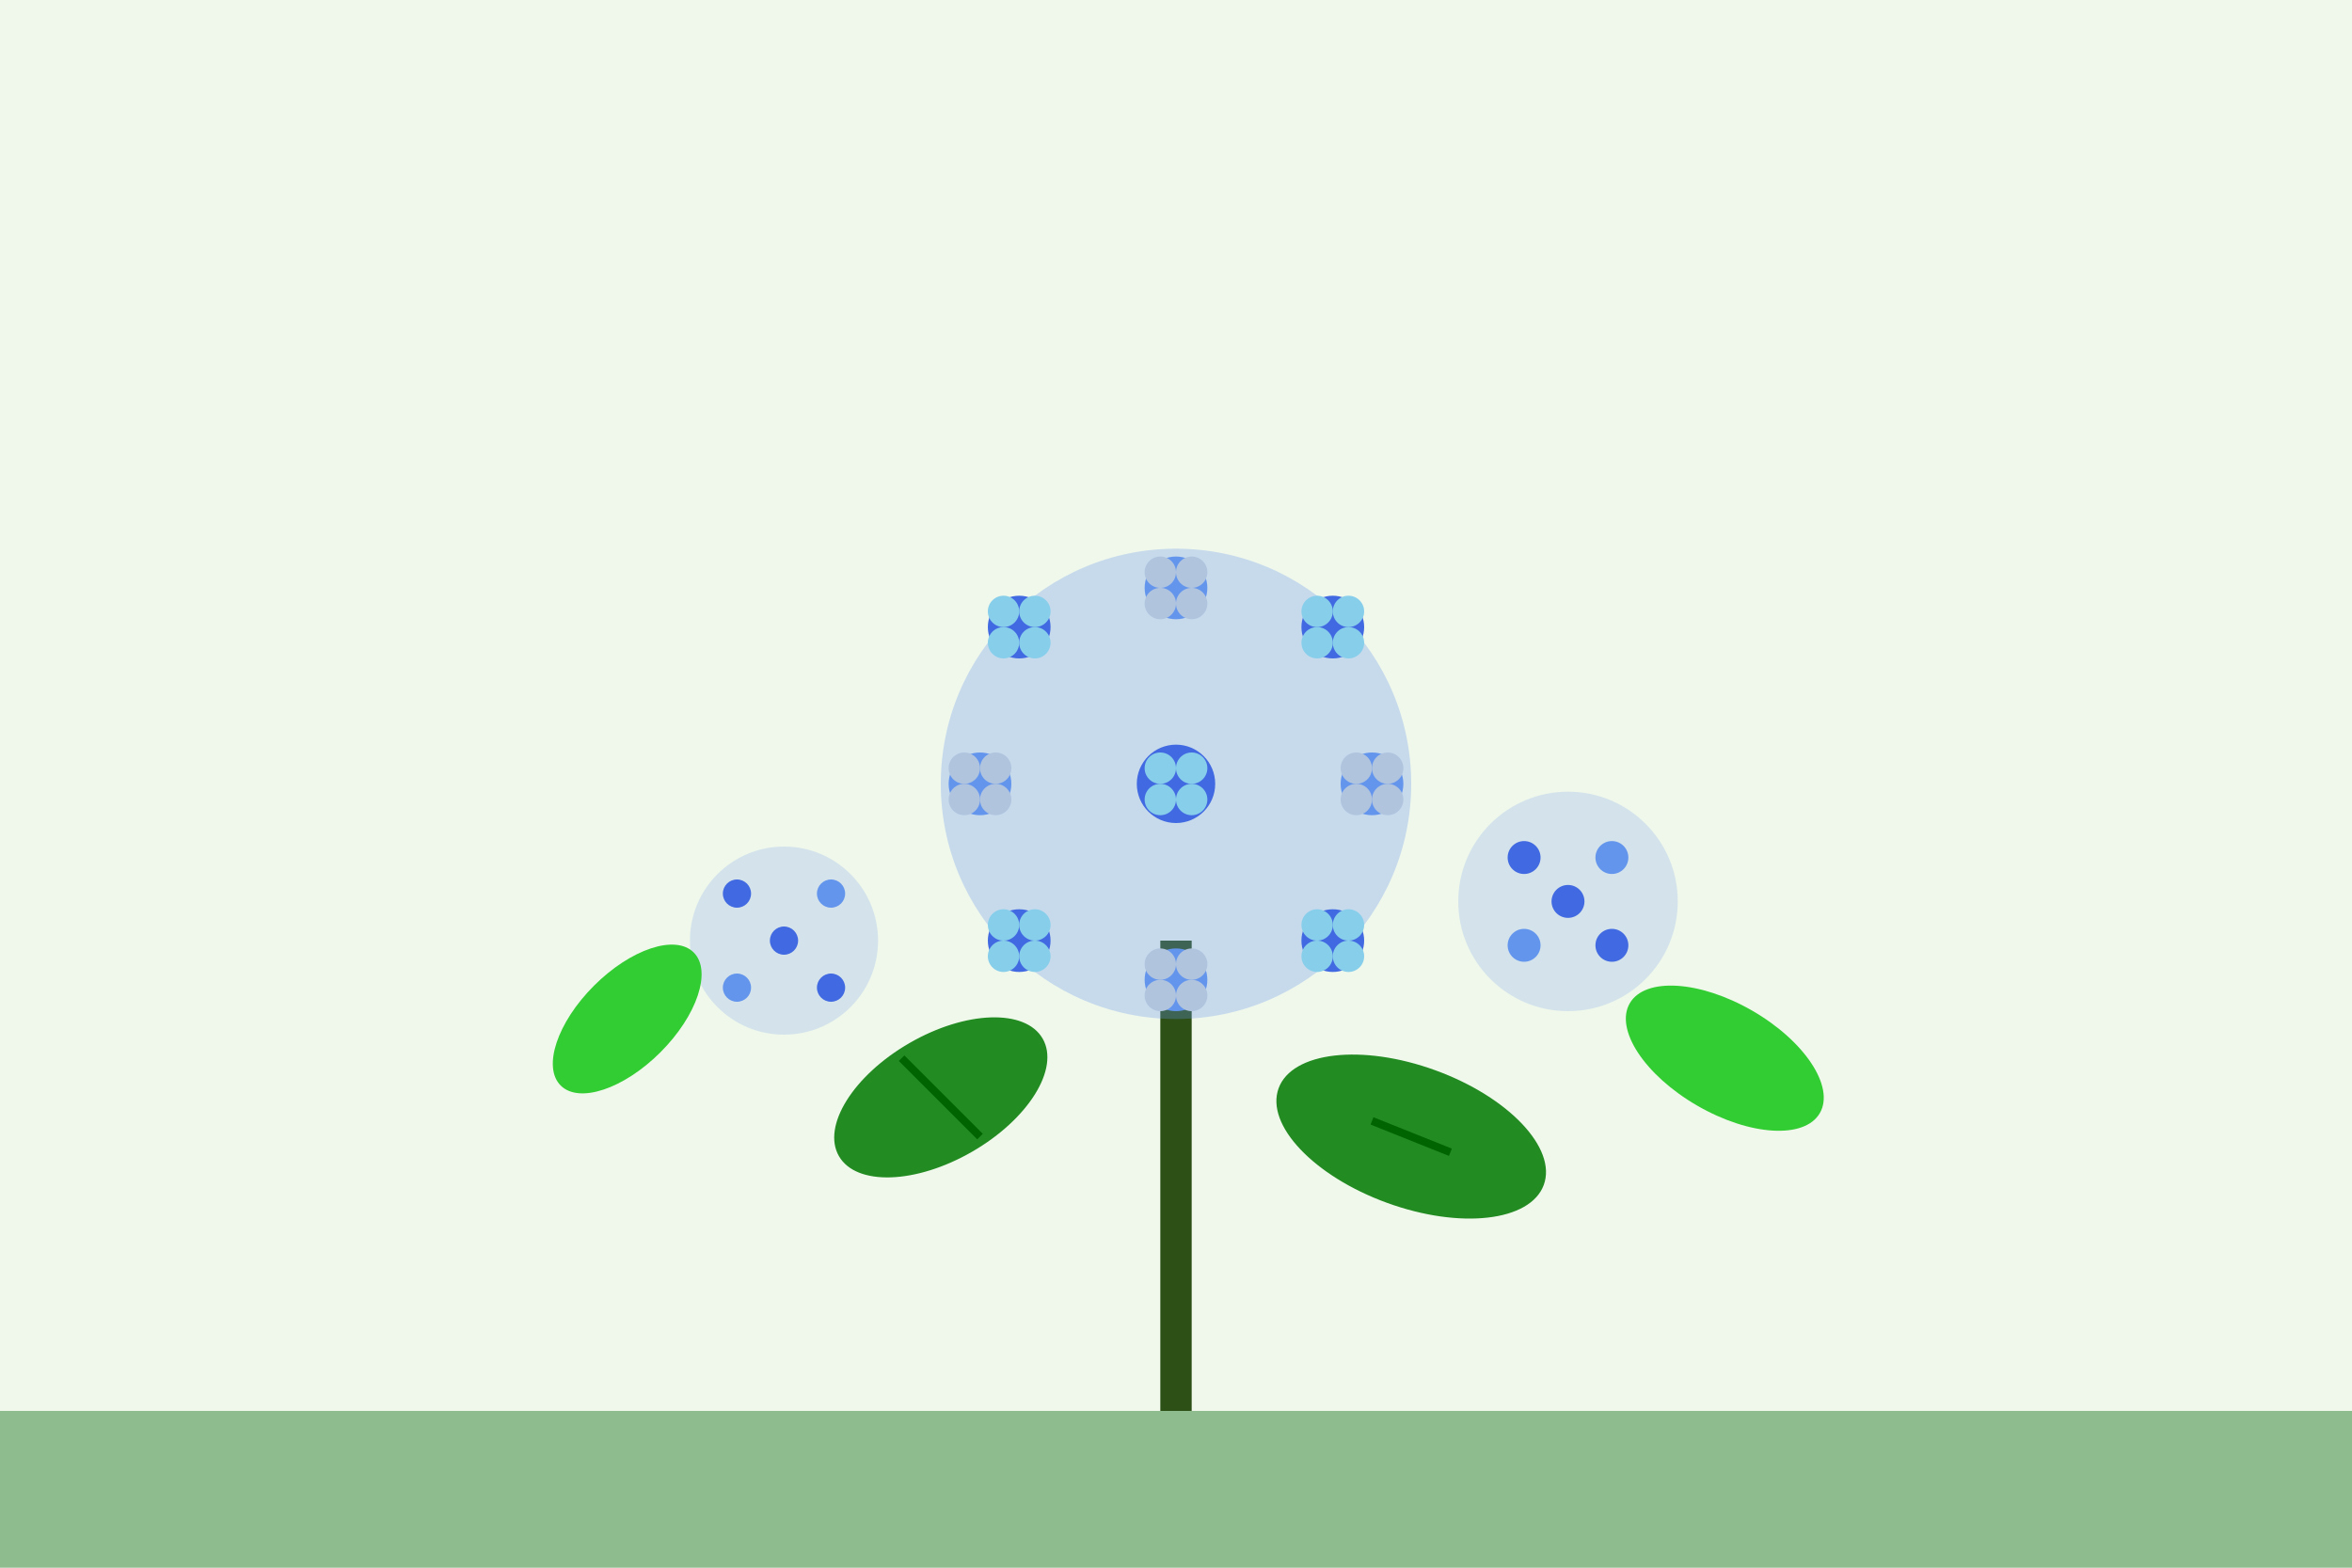
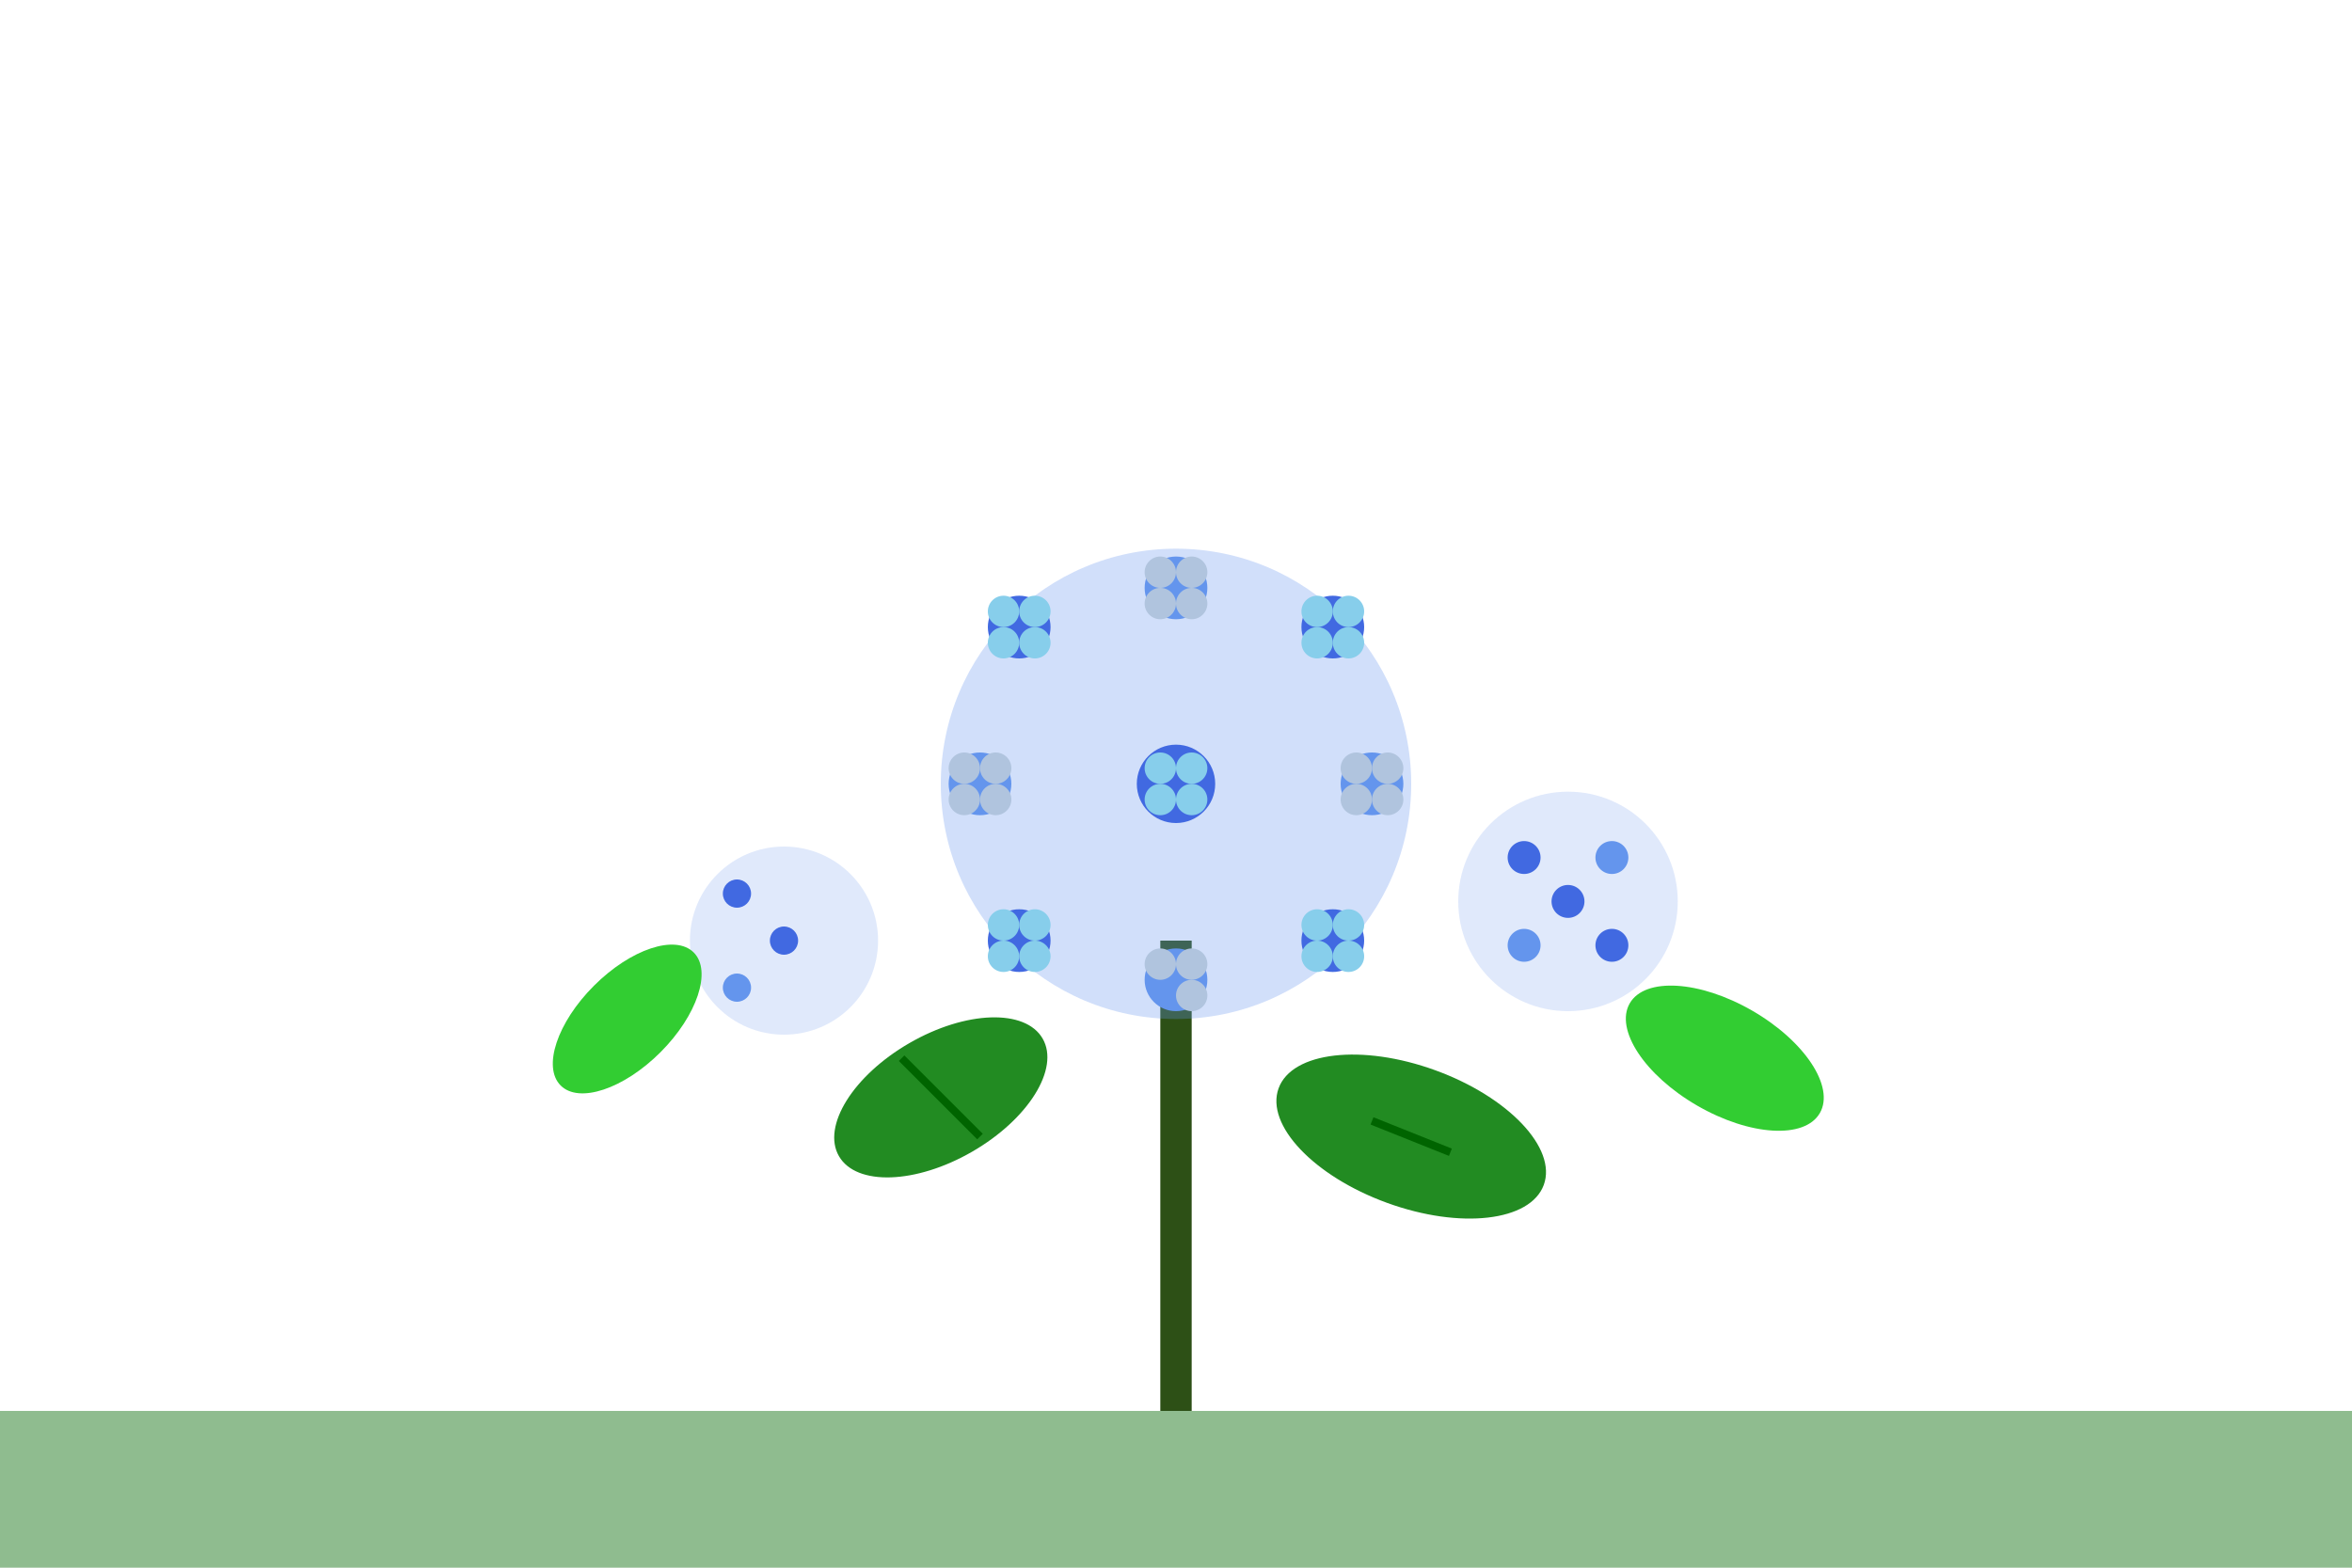
<svg xmlns="http://www.w3.org/2000/svg" width="300" height="200" viewBox="0 0 300 200" fill="none">
-   <rect width="300" height="200" fill="#f0f8eb" />
  <rect x="148" y="120" width="4" height="60" fill="#2d5016" />
  <g id="hydrangea-cluster" transform="translate(150, 100)">
    <circle cx="0" cy="0" r="30" fill="#6495ed" opacity="0.3" />
    <g id="flower1" transform="translate(-20, -20)">
      <circle cx="0" cy="0" r="4" fill="#4169e1" />
      <circle cx="-2" cy="-2" r="2" fill="#87ceeb" />
      <circle cx="2" cy="-2" r="2" fill="#87ceeb" />
      <circle cx="-2" cy="2" r="2" fill="#87ceeb" />
      <circle cx="2" cy="2" r="2" fill="#87ceeb" />
    </g>
    <g id="flower2" transform="translate(0, -25)">
      <circle cx="0" cy="0" r="4" fill="#6495ed" />
      <circle cx="-2" cy="-2" r="2" fill="#b0c4de" />
      <circle cx="2" cy="-2" r="2" fill="#b0c4de" />
      <circle cx="-2" cy="2" r="2" fill="#b0c4de" />
      <circle cx="2" cy="2" r="2" fill="#b0c4de" />
    </g>
    <g id="flower3" transform="translate(20, -20)">
      <circle cx="0" cy="0" r="4" fill="#4169e1" />
      <circle cx="-2" cy="-2" r="2" fill="#87ceeb" />
      <circle cx="2" cy="-2" r="2" fill="#87ceeb" />
      <circle cx="-2" cy="2" r="2" fill="#87ceeb" />
      <circle cx="2" cy="2" r="2" fill="#87ceeb" />
    </g>
    <g id="flower4" transform="translate(-25, 0)">
      <circle cx="0" cy="0" r="4" fill="#6495ed" />
      <circle cx="-2" cy="-2" r="2" fill="#b0c4de" />
      <circle cx="2" cy="-2" r="2" fill="#b0c4de" />
      <circle cx="-2" cy="2" r="2" fill="#b0c4de" />
      <circle cx="2" cy="2" r="2" fill="#b0c4de" />
    </g>
    <g id="flower5" transform="translate(0, 0)">
      <circle cx="0" cy="0" r="5" fill="#4169e1" />
      <circle cx="-2" cy="-2" r="2" fill="#87ceeb" />
      <circle cx="2" cy="-2" r="2" fill="#87ceeb" />
      <circle cx="-2" cy="2" r="2" fill="#87ceeb" />
      <circle cx="2" cy="2" r="2" fill="#87ceeb" />
    </g>
    <g id="flower6" transform="translate(25, 0)">
      <circle cx="0" cy="0" r="4" fill="#6495ed" />
      <circle cx="-2" cy="-2" r="2" fill="#b0c4de" />
      <circle cx="2" cy="-2" r="2" fill="#b0c4de" />
      <circle cx="-2" cy="2" r="2" fill="#b0c4de" />
      <circle cx="2" cy="2" r="2" fill="#b0c4de" />
    </g>
    <g id="flower7" transform="translate(-20, 20)">
      <circle cx="0" cy="0" r="4" fill="#4169e1" />
      <circle cx="-2" cy="-2" r="2" fill="#87ceeb" />
      <circle cx="2" cy="-2" r="2" fill="#87ceeb" />
      <circle cx="-2" cy="2" r="2" fill="#87ceeb" />
      <circle cx="2" cy="2" r="2" fill="#87ceeb" />
    </g>
    <g id="flower8" transform="translate(0, 25)">
      <circle cx="0" cy="0" r="4" fill="#6495ed" />
      <circle cx="-2" cy="-2" r="2" fill="#b0c4de" />
      <circle cx="2" cy="-2" r="2" fill="#b0c4de" />
-       <circle cx="-2" cy="2" r="2" fill="#b0c4de" />
      <circle cx="2" cy="2" r="2" fill="#b0c4de" />
    </g>
    <g id="flower9" transform="translate(20, 20)">
      <circle cx="0" cy="0" r="4" fill="#4169e1" />
      <circle cx="-2" cy="-2" r="2" fill="#87ceeb" />
      <circle cx="2" cy="-2" r="2" fill="#87ceeb" />
      <circle cx="-2" cy="2" r="2" fill="#87ceeb" />
      <circle cx="2" cy="2" r="2" fill="#87ceeb" />
    </g>
  </g>
  <g id="small-cluster1" transform="translate(100, 120) scale(0.6)">
    <circle cx="0" cy="0" r="20" fill="#6495ed" opacity="0.2" />
    <circle cx="-10" cy="-10" r="3" fill="#4169e1" />
-     <circle cx="10" cy="-10" r="3" fill="#6495ed" />
    <circle cx="0" cy="0" r="3" fill="#4169e1" />
    <circle cx="-10" cy="10" r="3" fill="#6495ed" />
-     <circle cx="10" cy="10" r="3" fill="#4169e1" />
  </g>
  <g id="small-cluster2" transform="translate(200, 115) scale(0.7)">
    <circle cx="0" cy="0" r="20" fill="#6495ed" opacity="0.2" />
    <circle cx="-8" cy="-8" r="3" fill="#4169e1" />
    <circle cx="8" cy="-8" r="3" fill="#6495ed" />
    <circle cx="0" cy="0" r="3" fill="#4169e1" />
    <circle cx="-8" cy="8" r="3" fill="#6495ed" />
    <circle cx="8" cy="8" r="3" fill="#4169e1" />
  </g>
  <ellipse cx="120" cy="140" rx="15" ry="8" fill="#228b22" transform="rotate(-30 120 140)" />
  <ellipse cx="180" cy="145" rx="18" ry="9" fill="#228b22" transform="rotate(20 180 145)" />
  <ellipse cx="80" cy="130" rx="12" ry="6" fill="#32cd32" transform="rotate(-45 80 130)" />
  <ellipse cx="220" cy="135" rx="14" ry="7" fill="#32cd32" transform="rotate(30 220 135)" />
  <path d="M115 135 L125 145" stroke="#006400" stroke-width="1" />
  <path d="M175 143 L185 147" stroke="#006400" stroke-width="1" />
  <rect y="180" width="300" height="20" fill="#8fbc8f" />
</svg>